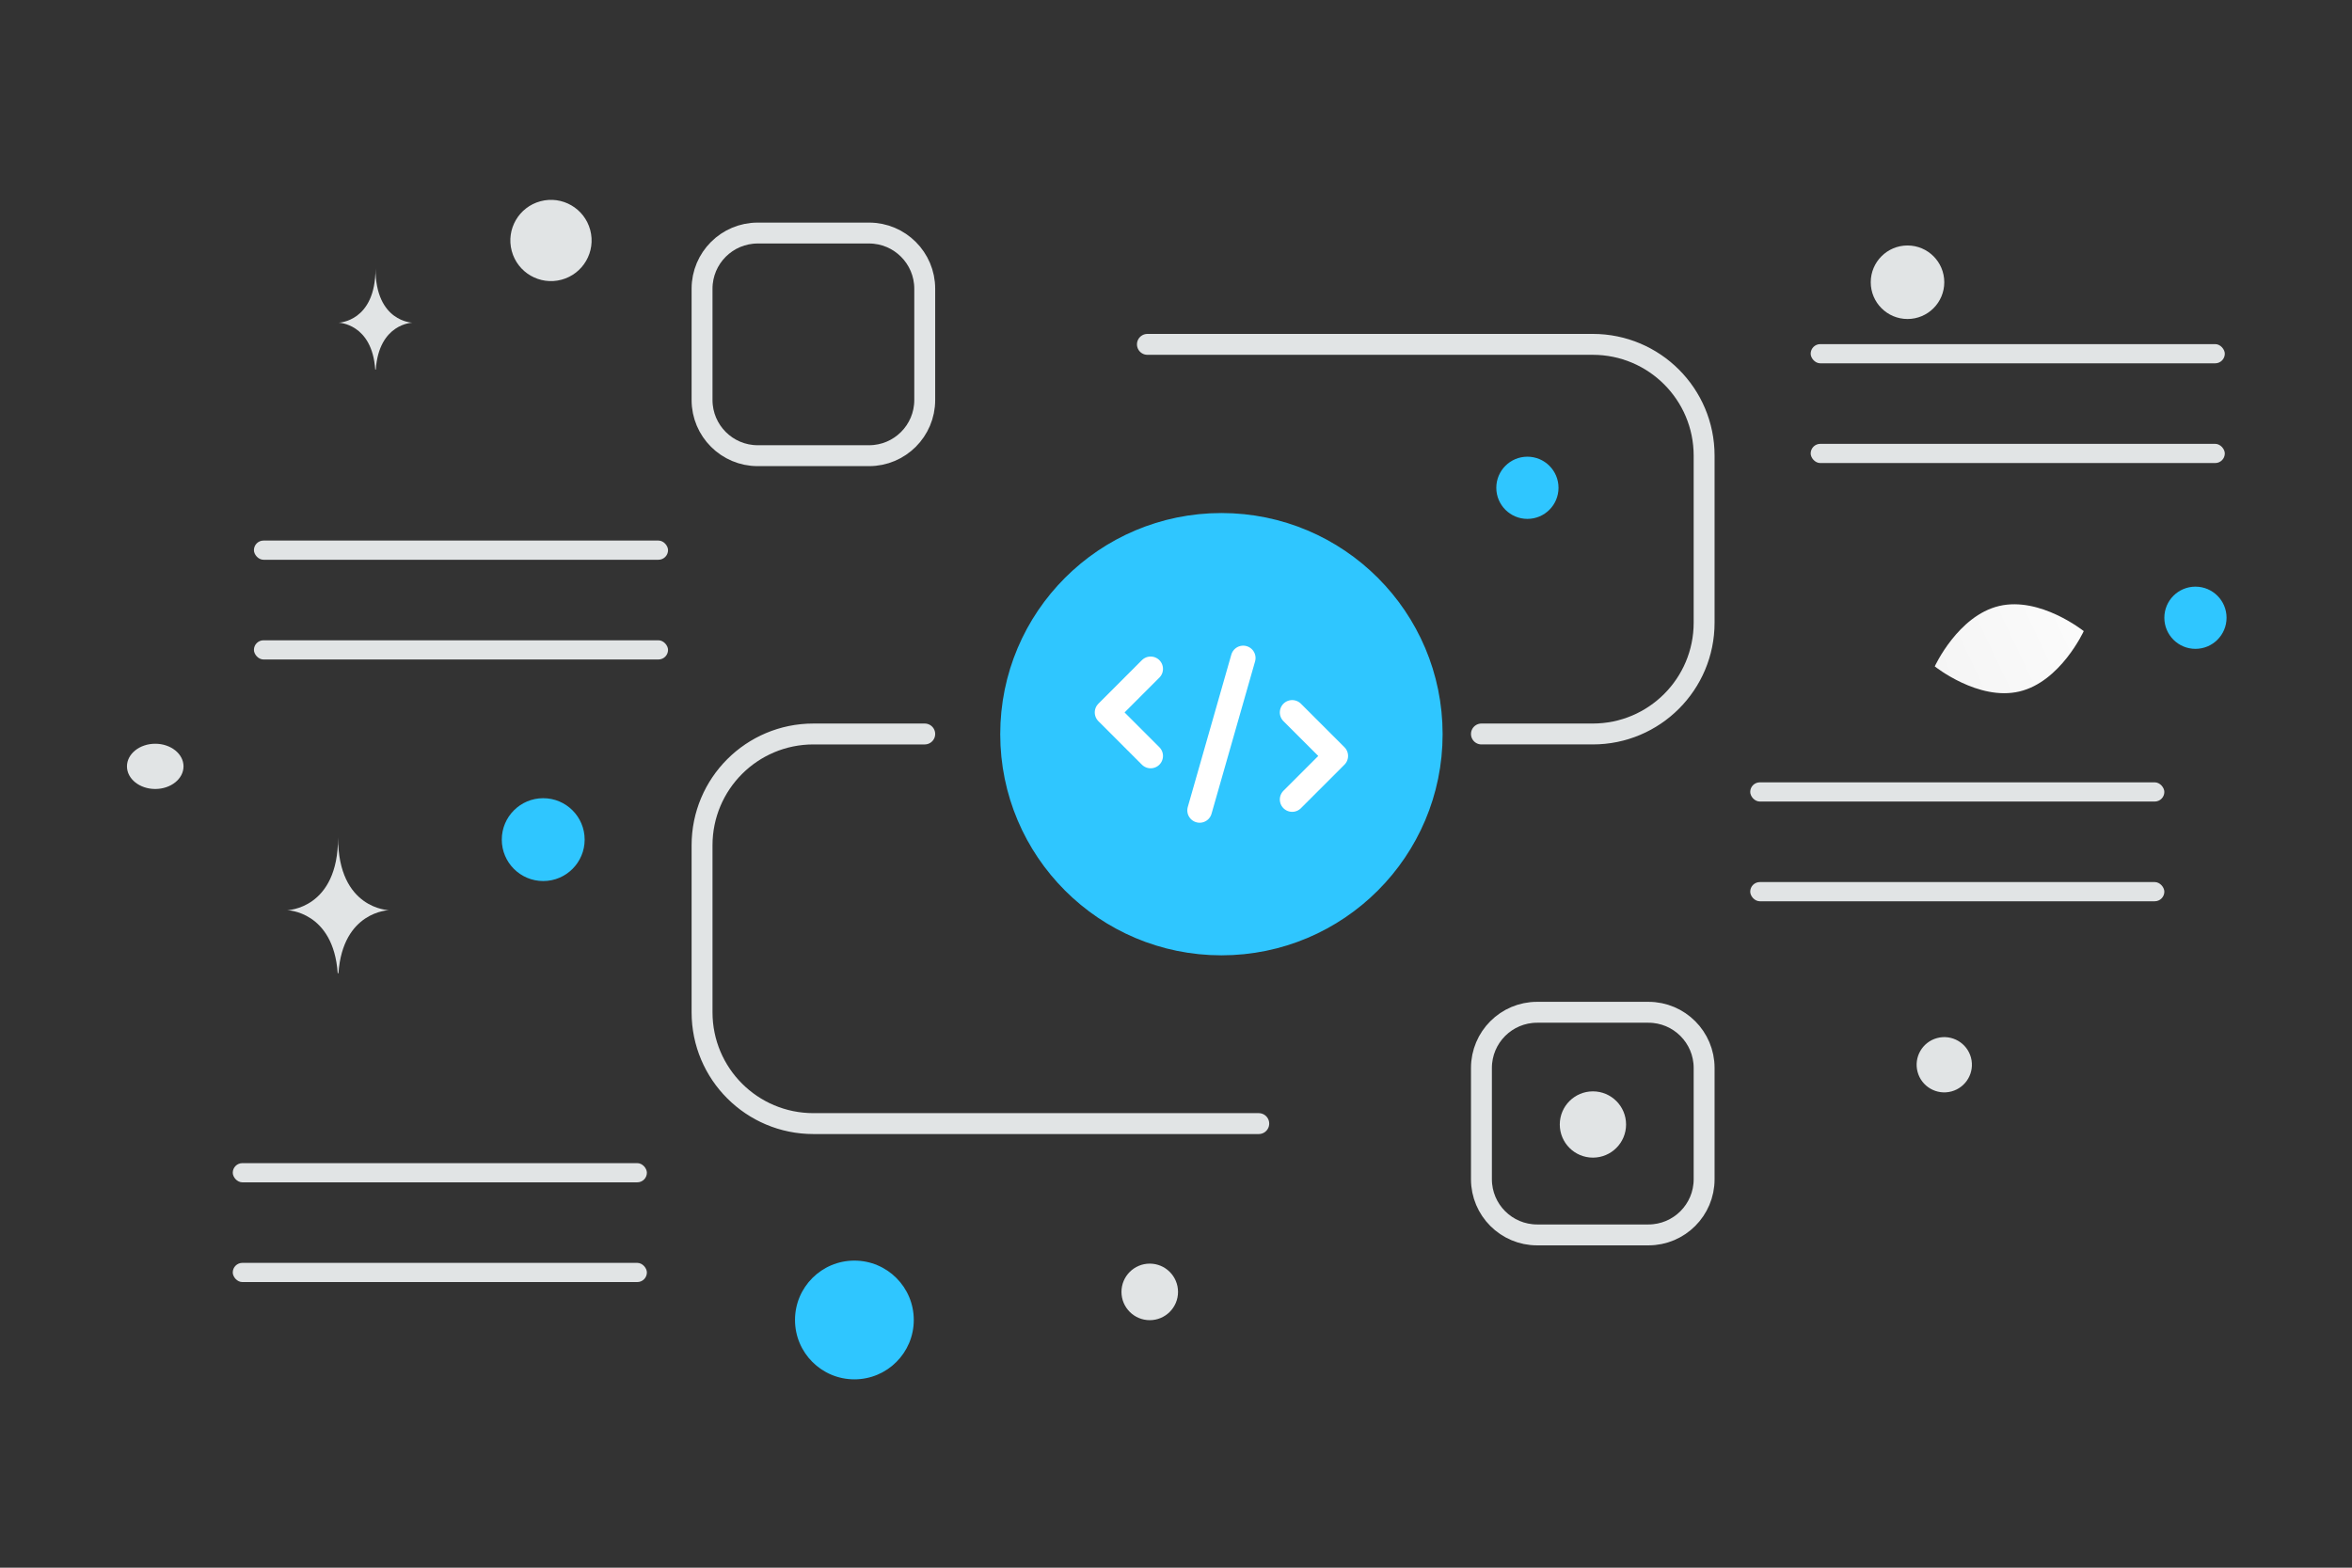
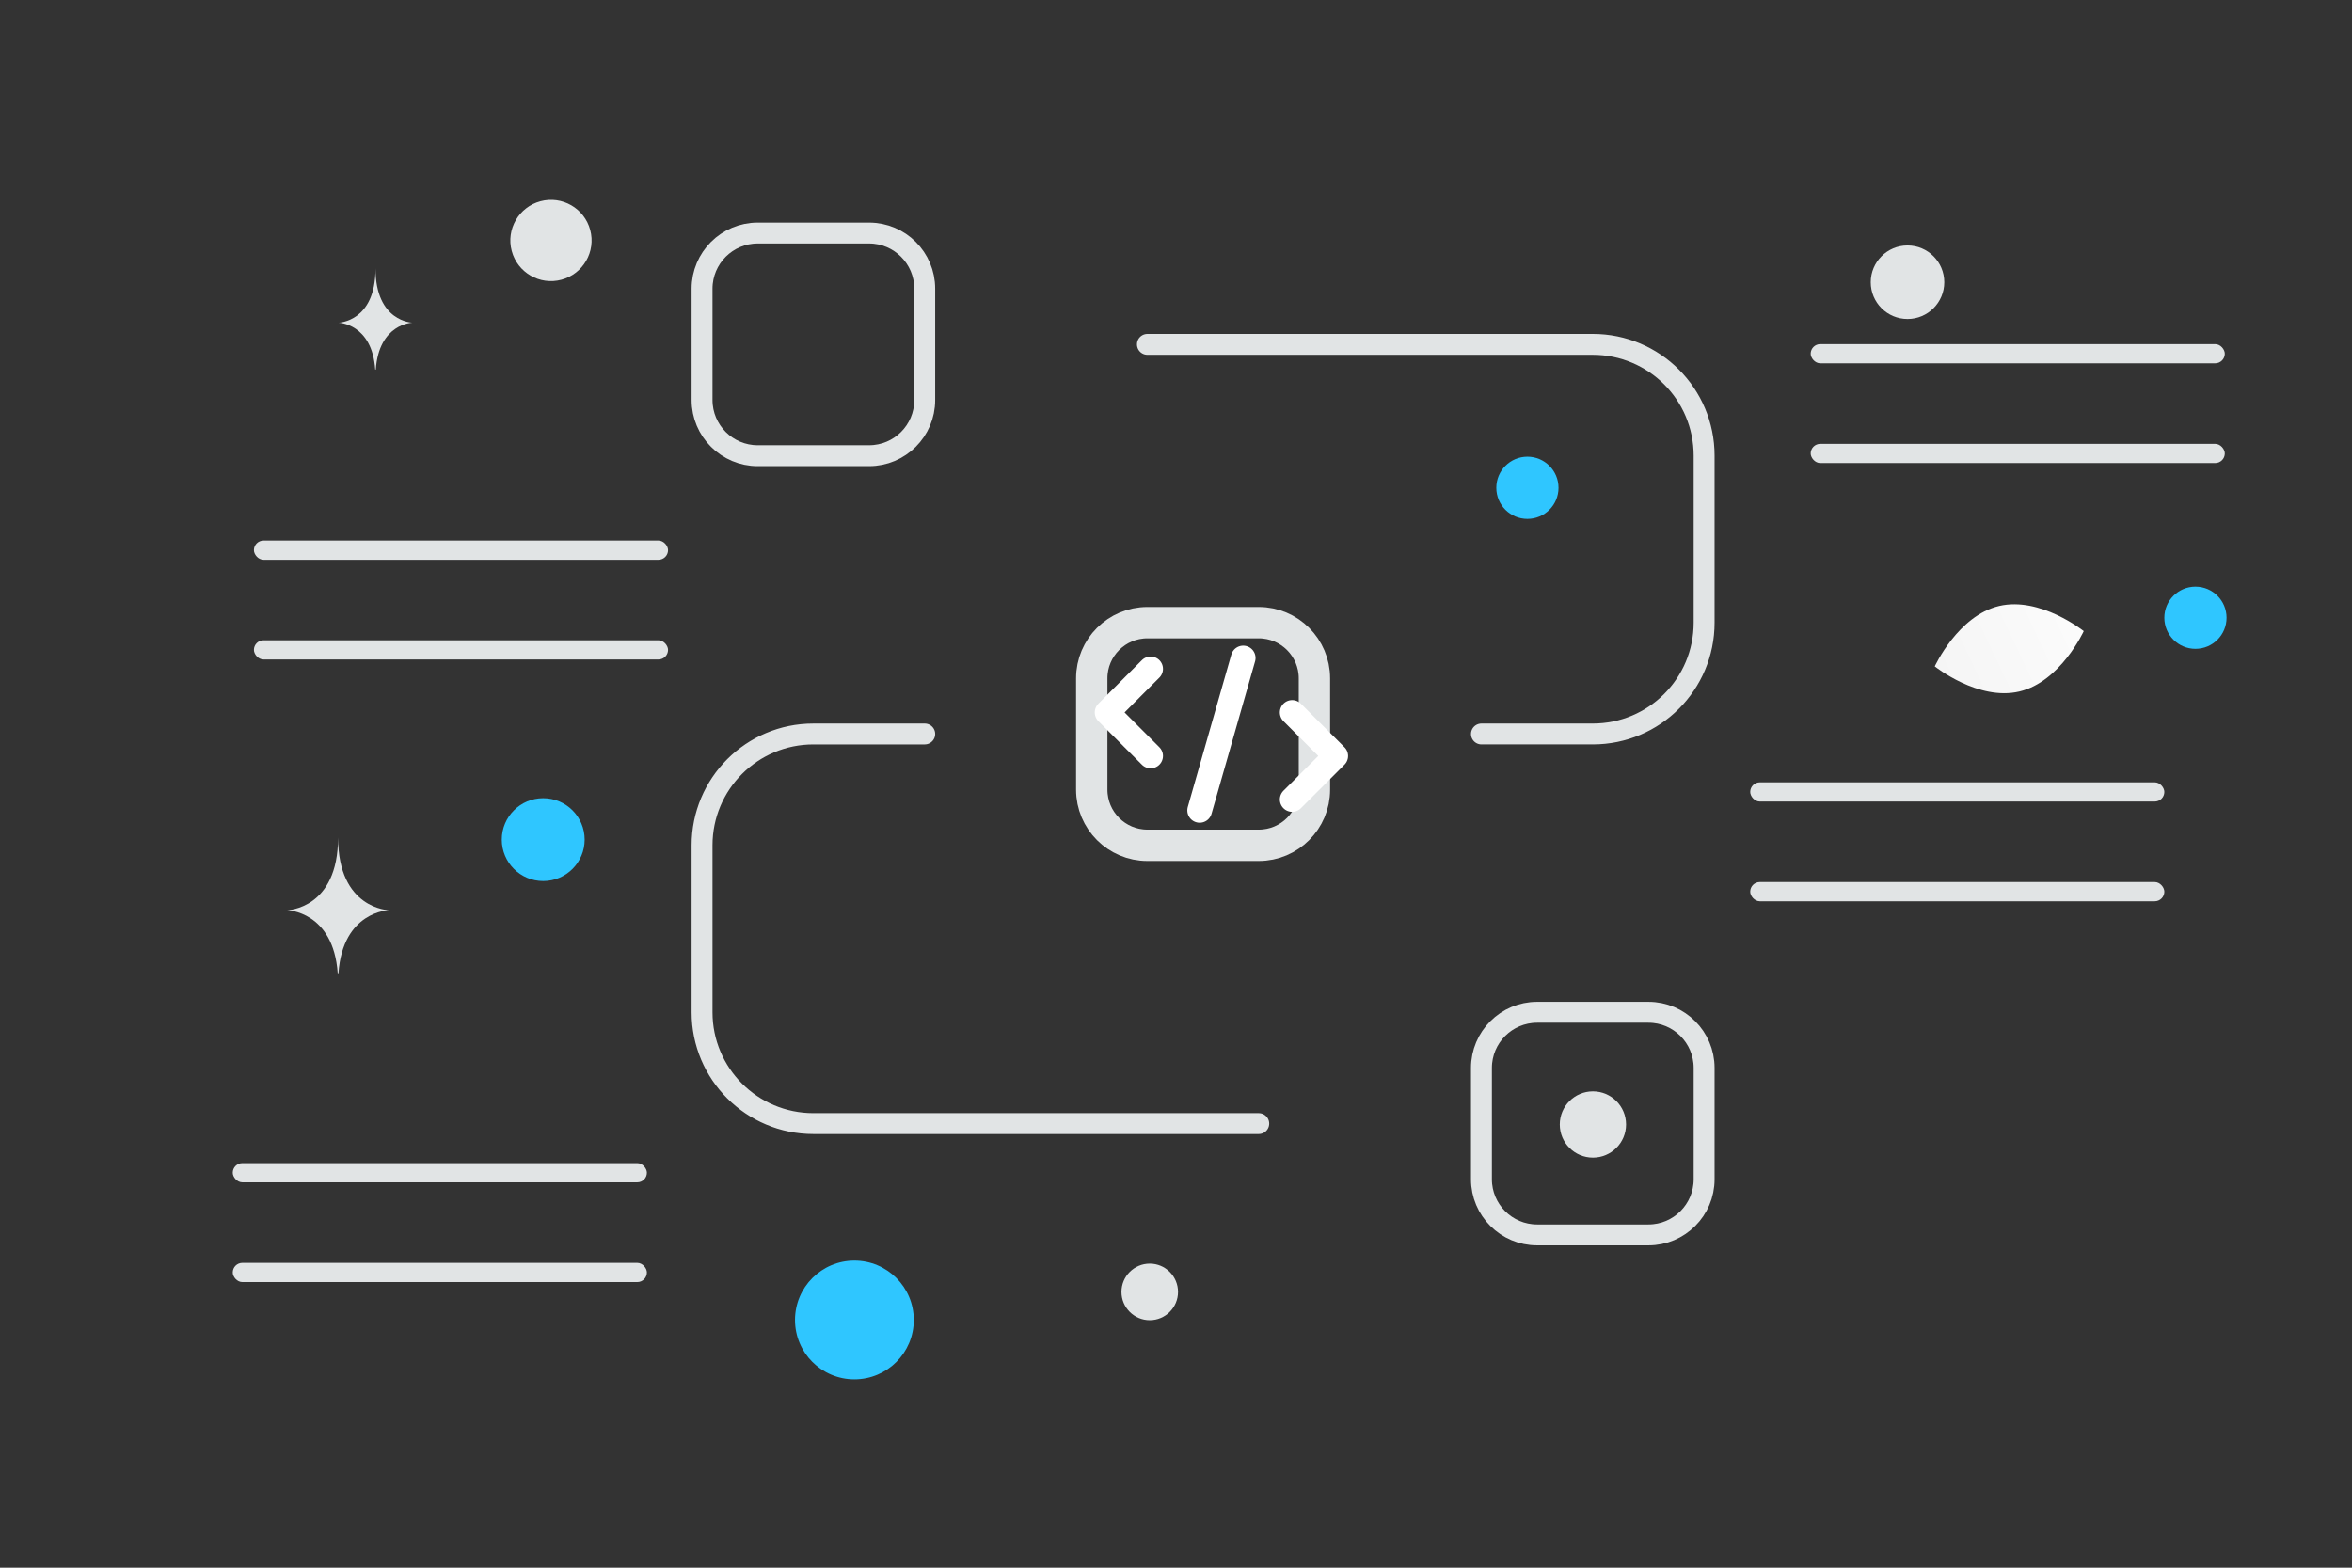
<svg xmlns="http://www.w3.org/2000/svg" width="900" height="600" viewBox="0 0 900 600" fill="none">
  <rect x="0" y="0" width="900" height="600" fill="#333333" stroke="none" />
  <path fill="transparent" d="M0 0h900v600H0z" />
  <path clip-rule="evenodd" d="M588.179 387.428h42.605c11.759 0 21.303 9.543 21.303 21.302v42.605c0 11.759-9.544 21.302-21.303 21.302h-42.605c-11.759 0-21.302-9.543-21.302-21.302V408.73c0-11.759 9.543-21.302 21.302-21.302zM289.945 89.194h42.605c11.759 0 21.302 9.543 21.302 21.302v42.605c0 11.759-9.543 21.302-21.302 21.302h-42.605c-11.759 0-21.302-9.543-21.302-21.302v-42.605c0-11.759 9.543-21.302 21.302-21.302z" stroke="#E1E4E5" stroke-width="8" stroke-linecap="round" stroke-linejoin="round" />
  <path clip-rule="evenodd" d="M439.062 238.311h42.605c11.759 0 21.303 9.543 21.303 21.302v42.605c0 11.759-9.544 21.303-21.303 21.303h-42.605c-11.759 0-21.302-9.544-21.302-21.303v-42.605c0-11.759 9.543-21.302 21.302-21.302z" stroke="#E1E4E5" stroke-width="12" stroke-linecap="round" stroke-linejoin="round" />
  <path d="M439.062 131.798h170.42c23.539 0 42.605 19.066 42.605 42.605v63.908c0 23.539-19.066 42.604-42.605 42.604h-42.605m-85.21 149.118H311.248c-23.54 0-42.605-19.066-42.605-42.605V323.52c0-23.539 19.065-42.604 42.605-42.604h42.604" stroke="#E1E4E5" stroke-width="8" stroke-linecap="round" stroke-linejoin="round" />
-   <circle cx="467.383" cy="280.993" r="78.733" fill="#2fc6ff" stroke="#2fc6ff" stroke-width="11.812" stroke-linecap="round" stroke-linejoin="round" />
  <path d="m475.715 251.834-16.663 58.321m-18.756-20.832-16.656-16.656 16.656-16.666m54.159 49.987 16.665-16.665-16.665-16.656" stroke="#fff" stroke-width="9.45" stroke-linecap="round" stroke-linejoin="round" />
  <rect x="692.86" y="131.702" width="158.467" height="7.35" rx="3.675" fill="#E1E4E5" />
  <rect x="669.726" y="299.423" width="158.467" height="7.35" rx="3.675" fill="#E1E4E5" />
  <rect x="97.163" y="206.887" width="158.467" height="7.35" rx="3.675" fill="#E1E4E5" />
  <rect x="89.066" y="445.166" width="158.467" height="7.35" rx="3.675" fill="#E1E4E5" />
  <rect x="692.86" y="169.873" width="158.467" height="7.35" rx="3.675" fill="#E1E4E5" />
  <rect x="669.726" y="337.593" width="158.467" height="7.35" rx="3.675" fill="#E1E4E5" />
  <rect x="97.163" y="245.058" width="158.467" height="7.35" rx="3.675" fill="#E1E4E5" />
  <rect x="89.066" y="483.337" width="158.467" height="7.35" rx="3.675" fill="#E1E4E5" />
  <path d="M764.964 231.931c15.739-3.729 32.386 9.619 32.386 9.619s-8.884 19.386-24.628 23.103c-15.739 3.729-32.381-9.607-32.381-9.607s8.884-19.386 24.623-23.115z" fill="url(#a)" />
  <circle cx="207.865" cy="321.348" r="15.854" fill="#2fc6ff" />
  <circle r="11.903" transform="matrix(1 0 0 -1 840.096 236.43)" fill="#2fc6ff" />
  <circle r="11.903" transform="matrix(1 0 0 -1 584.467 186.693)" fill="#2fc6ff" />
  <circle r="22.725" transform="matrix(1 0 0 -1 326.936 505.194)" fill="#2fc6ff" />
  <circle r="12.683" transform="matrix(1 0 0 -1 609.537 430.377)" fill="#E1E4E5" />
  <circle r="10.821" transform="matrix(1 0 0 -1 439.955 494.447)" fill="#E1E4E5" />
-   <circle r="10.575" transform="scale(-1 1) rotate(-75 -106.451 688.544)" fill="#E1E4E5" />
  <circle r="14.068" transform="matrix(1 0 0 -1 729.916 108.021)" fill="#E1E4E5" />
-   <ellipse rx="10.821" ry="8.657" transform="matrix(1 0 0 -1 59.403 293.31)" fill="#E1E4E5" />
  <circle r="15.545" transform="scale(-1 1) rotate(-75 -45.443 183.402)" fill="#E1E4E5" />
  <path d="M129.51 372.474h-.283c-1.677-23.752-19.341-24.117-19.341-24.117s19.479-.38 19.479-27.825c0 27.445 19.478 27.825 19.478 27.825s-17.657.365-19.333 24.117zm14.285-231.006h-.205c-1.217-17.696-14.04-17.968-14.04-17.968s14.14-.284 14.14-20.73c0 20.446 14.139 20.73 14.139 20.73s-12.817.272-14.034 17.968z" fill="#E1E4E5" />
  <defs>
    <linearGradient id="a" x1="824.233" y1="222.66" x2="686.453" y2="287.752" gradientUnits="userSpaceOnUse">
      <stop stop-color="#fff" />
      <stop offset="1" stop-color="#EEE" />
    </linearGradient>
  </defs>
</svg>